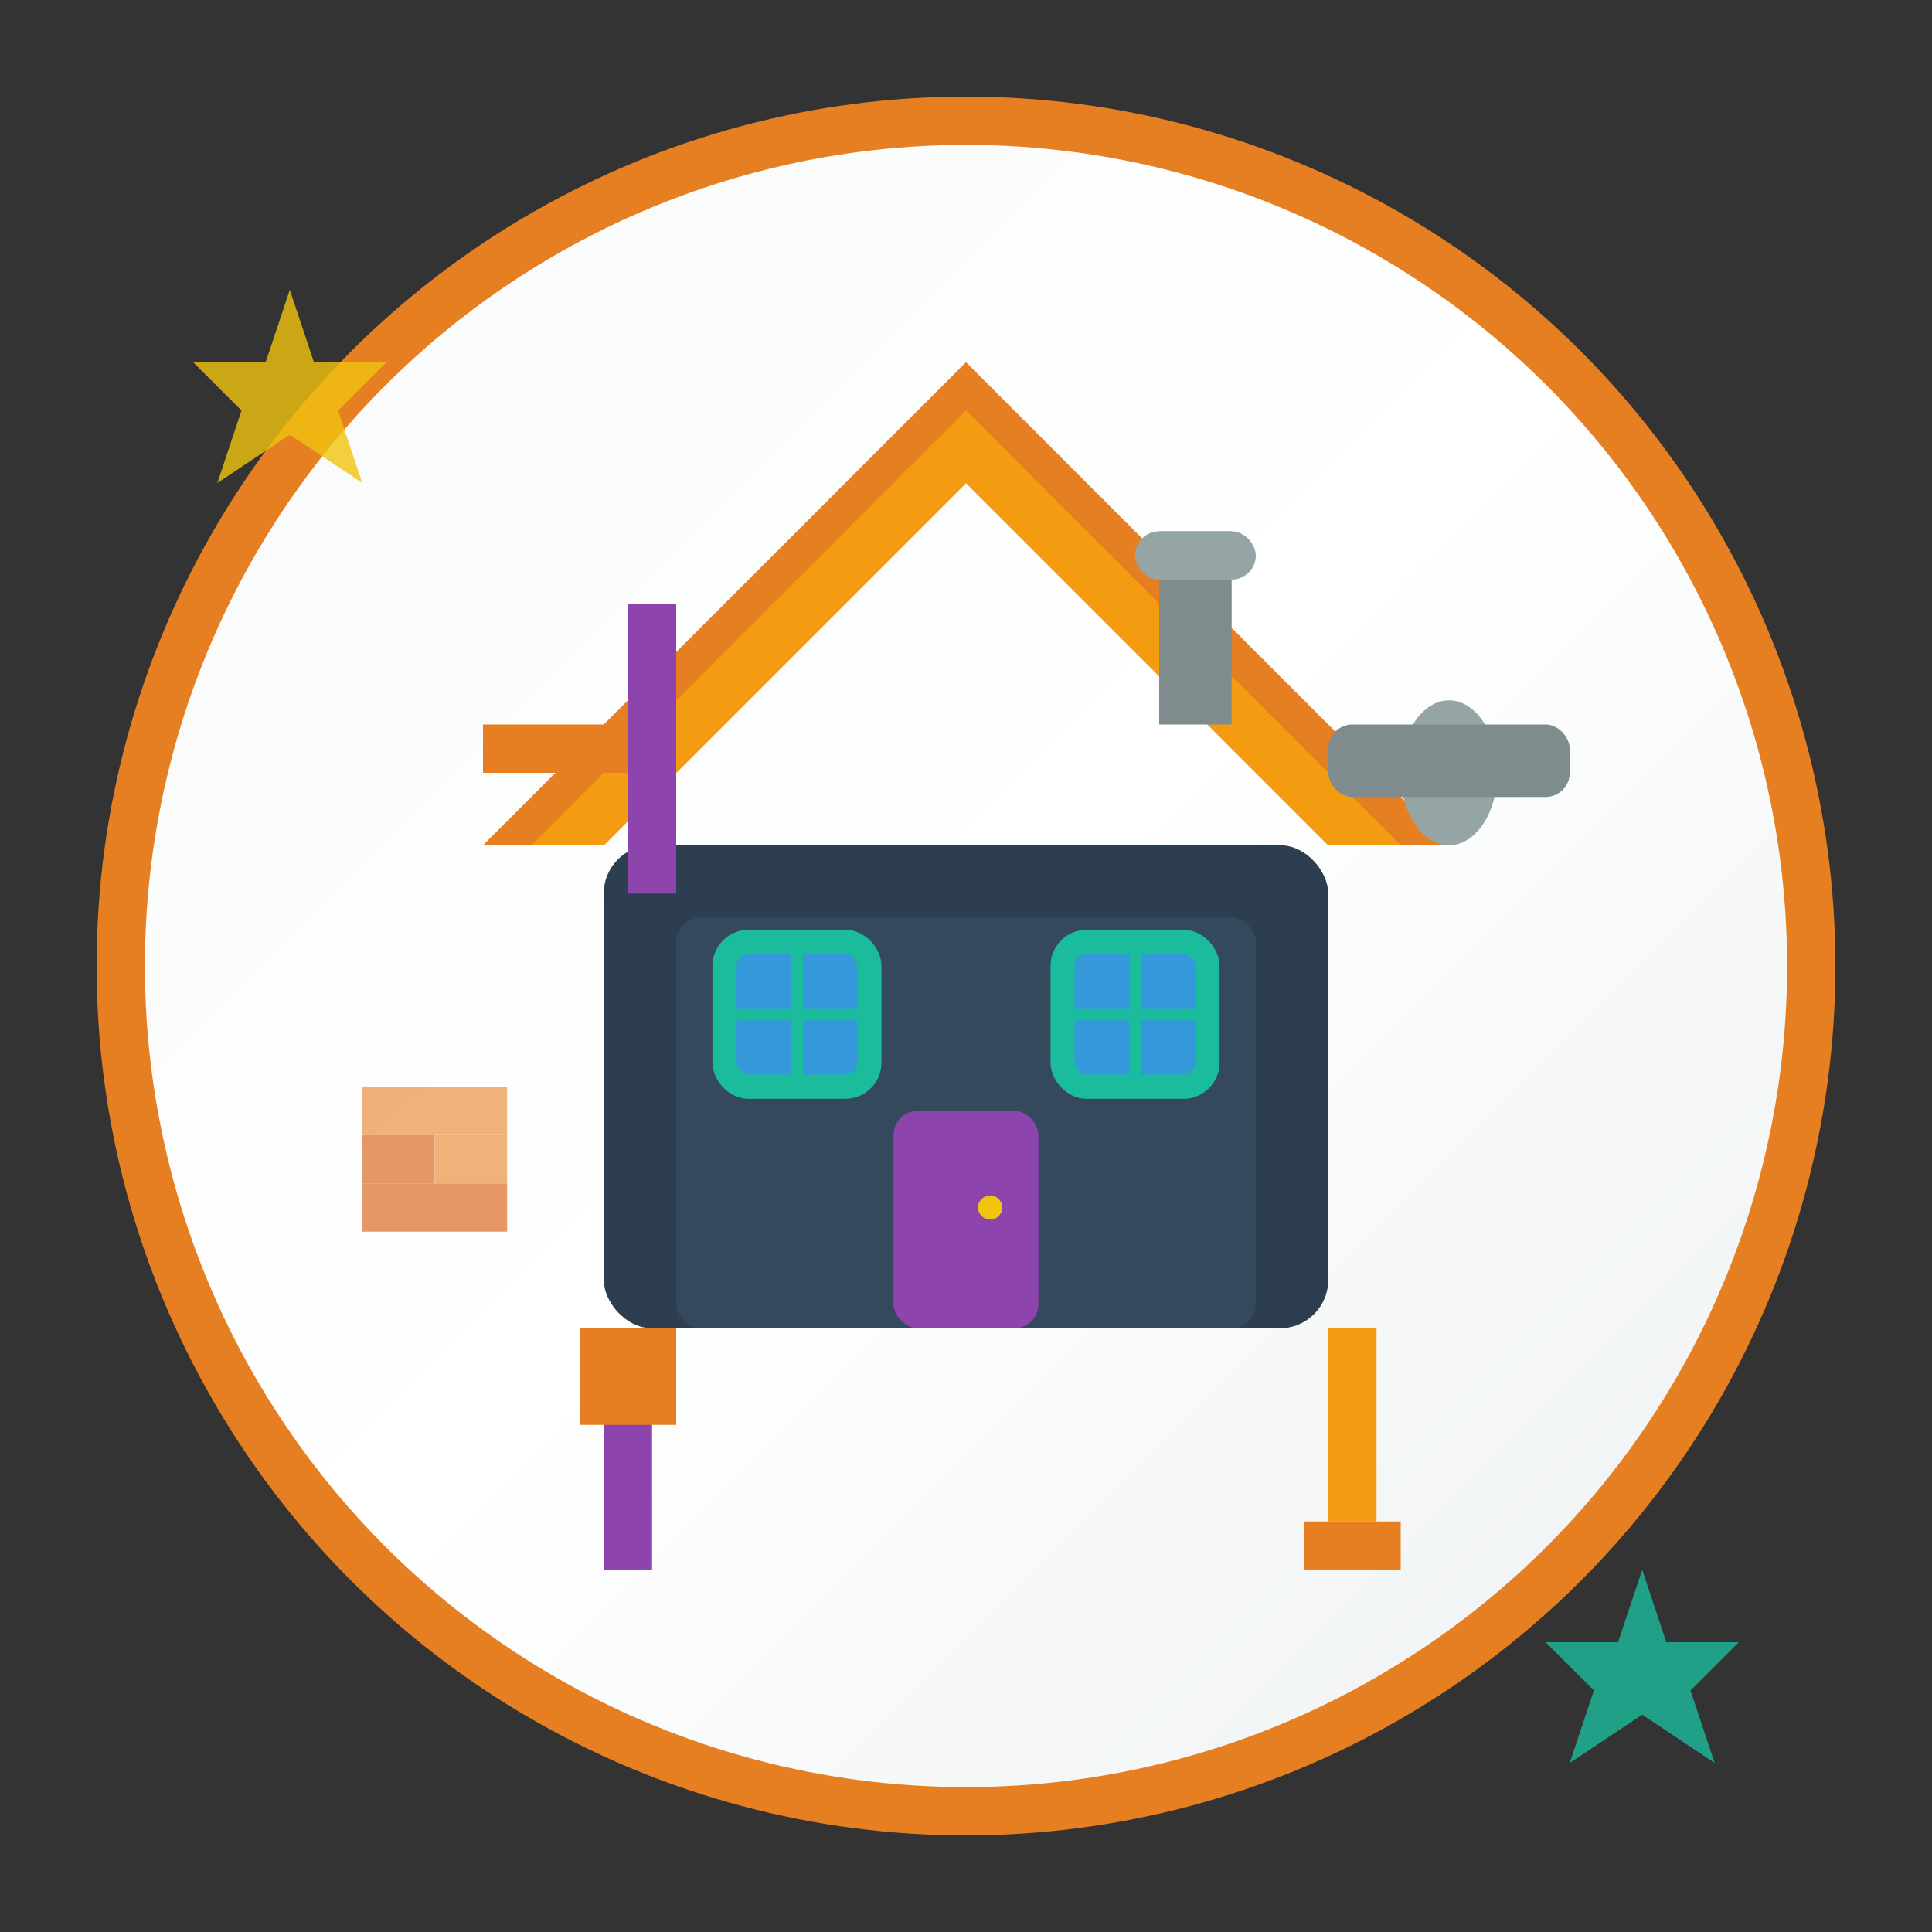
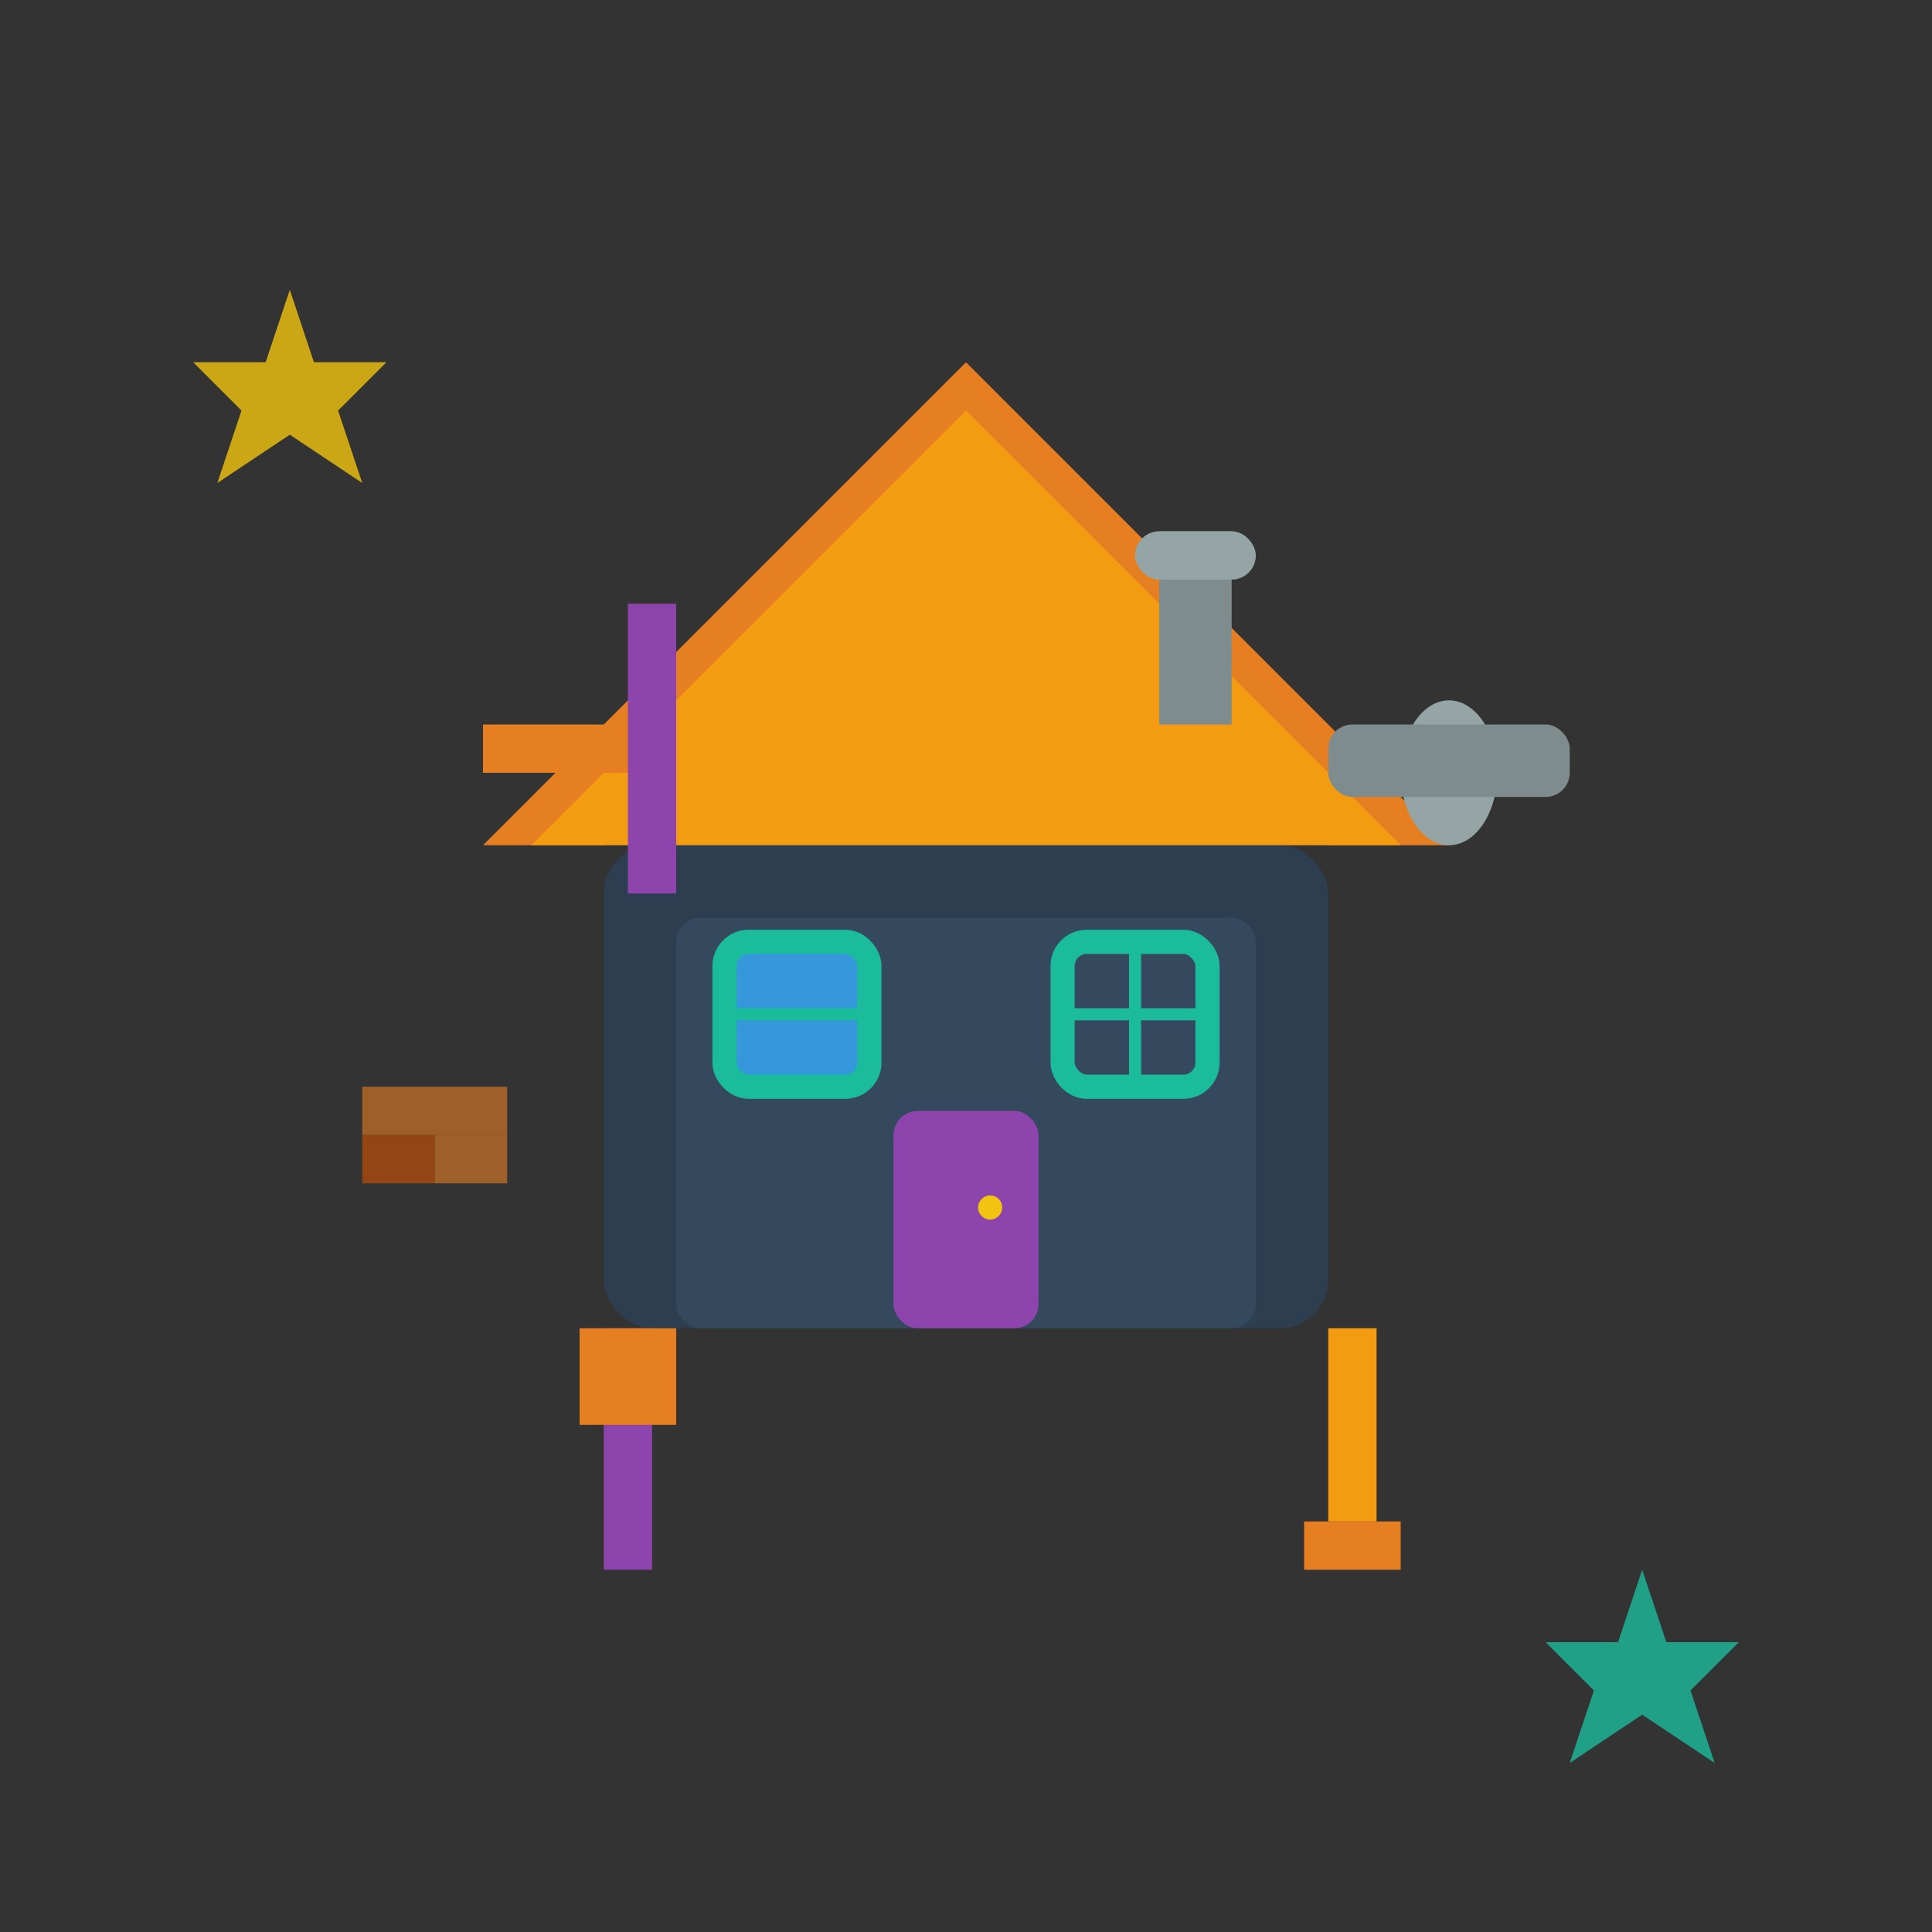
<svg xmlns="http://www.w3.org/2000/svg" width="80" height="80" viewBox="0 0 80 80" fill="none">
  <rect x="0" y="0" width="80" height="80" fill="#333333" stroke="none" />
-   <circle cx="40" cy="40" r="35" fill="url(#serviceGradient)" stroke="#E67E22" stroke-width="2" />
  <g transform="translate(40, 40)">
    <rect x="-15" y="-5" width="30" height="20" fill="#2C3E50" rx="2" />
    <rect x="-12" y="-2" width="24" height="17" fill="#34495E" rx="1" />
    <path d="M-20 -5L0 -25L20 -5H15L0 -20L-15 -5H-20Z" fill="#E67E22" />
-     <path d="M-18 -5L0 -23L18 -5H15L0 -20L-15 -5H-18Z" fill="#F39C12" />
+     <path d="M-18 -5L0 -23L18 -5H15L-15 -5H-18Z" fill="#F39C12" />
    <rect x="-10" y="-1" width="6" height="6" fill="#3498DB" rx="1" />
-     <rect x="4" y="-1" width="6" height="6" fill="#3498DB" rx="1" />
    <rect x="-10" y="-1" width="6" height="6" fill="none" stroke="#1ABC9C" stroke-width="1" rx="1" />
    <rect x="4" y="-1" width="6" height="6" fill="none" stroke="#1ABC9C" stroke-width="1" rx="1" />
-     <line x1="-7" y1="-1" x2="-7" y2="5" stroke="#1ABC9C" stroke-width="0.5" />
    <line x1="-10" y1="2" x2="-4" y2="2" stroke="#1ABC9C" stroke-width="0.5" />
    <line x1="7" y1="-1" x2="7" y2="5" stroke="#1ABC9C" stroke-width="0.5" />
    <line x1="4" y1="2" x2="10" y2="2" stroke="#1ABC9C" stroke-width="0.5" />
    <rect x="-3" y="6" width="6" height="9" fill="#8E44AD" rx="1" />
    <circle cx="1" cy="10" r="0.5" fill="#F1C40F" />
    <rect x="8" y="-18" width="3" height="8" fill="#7F8C8D" />
    <rect x="7" y="-18" width="5" height="2" fill="#95A5A6" rx="1" />
  </g>
  <g transform="translate(20, 25)">
    <rect x="0" y="5" width="8" height="2" fill="#E67E22" />
    <rect x="6" y="0" width="2" height="12" fill="#8E44AD" />
  </g>
  <g transform="translate(55, 30)">
    <ellipse cx="5" cy="2" rx="2" ry="3" fill="#95A5A6" />
    <rect x="0" y="0" width="10" height="3" fill="#7F8C8D" rx="1" />
  </g>
  <g transform="translate(25, 55)">
    <rect x="0" y="0" width="2" height="10" fill="#8E44AD" />
    <rect x="-1" y="0" width="4" height="4" fill="#E67E22" />
  </g>
  <g transform="translate(55, 55)">
    <rect x="0" y="0" width="2" height="8" fill="#F39C12" />
    <rect x="-1" y="8" width="4" height="2" fill="#E67E22" />
  </g>
  <g transform="translate(15, 45)" opacity="0.6">
    <rect x="0" y="0" width="6" height="2" fill="#E67E22" />
    <rect x="0" y="2" width="3" height="2" fill="#D35400" />
    <rect x="3" y="2" width="3" height="2" fill="#E67E22" />
-     <rect x="0" y="4" width="6" height="2" fill="#D35400" />
  </g>
  <g opacity="0.8">
    <polygon points="12,12 13,15 16,15 14,17 15,20 12,18 9,20 10,17 8,15 11,15" fill="#F1C40F" />
    <polygon points="68,65 69,68 72,68 70,70 71,73 68,71 65,73 66,70 64,68 67,68" fill="#1ABC9C" />
  </g>
  <defs>
    <linearGradient id="serviceGradient" x1="0%" y1="0%" x2="100%" y2="100%">
      <stop offset="0%" style="stop-color:#F8F9FA;stop-opacity:1" />
      <stop offset="50%" style="stop-color:#FFFFFF;stop-opacity:1" />
      <stop offset="100%" style="stop-color:#ECF0F1;stop-opacity:1" />
    </linearGradient>
  </defs>
</svg>